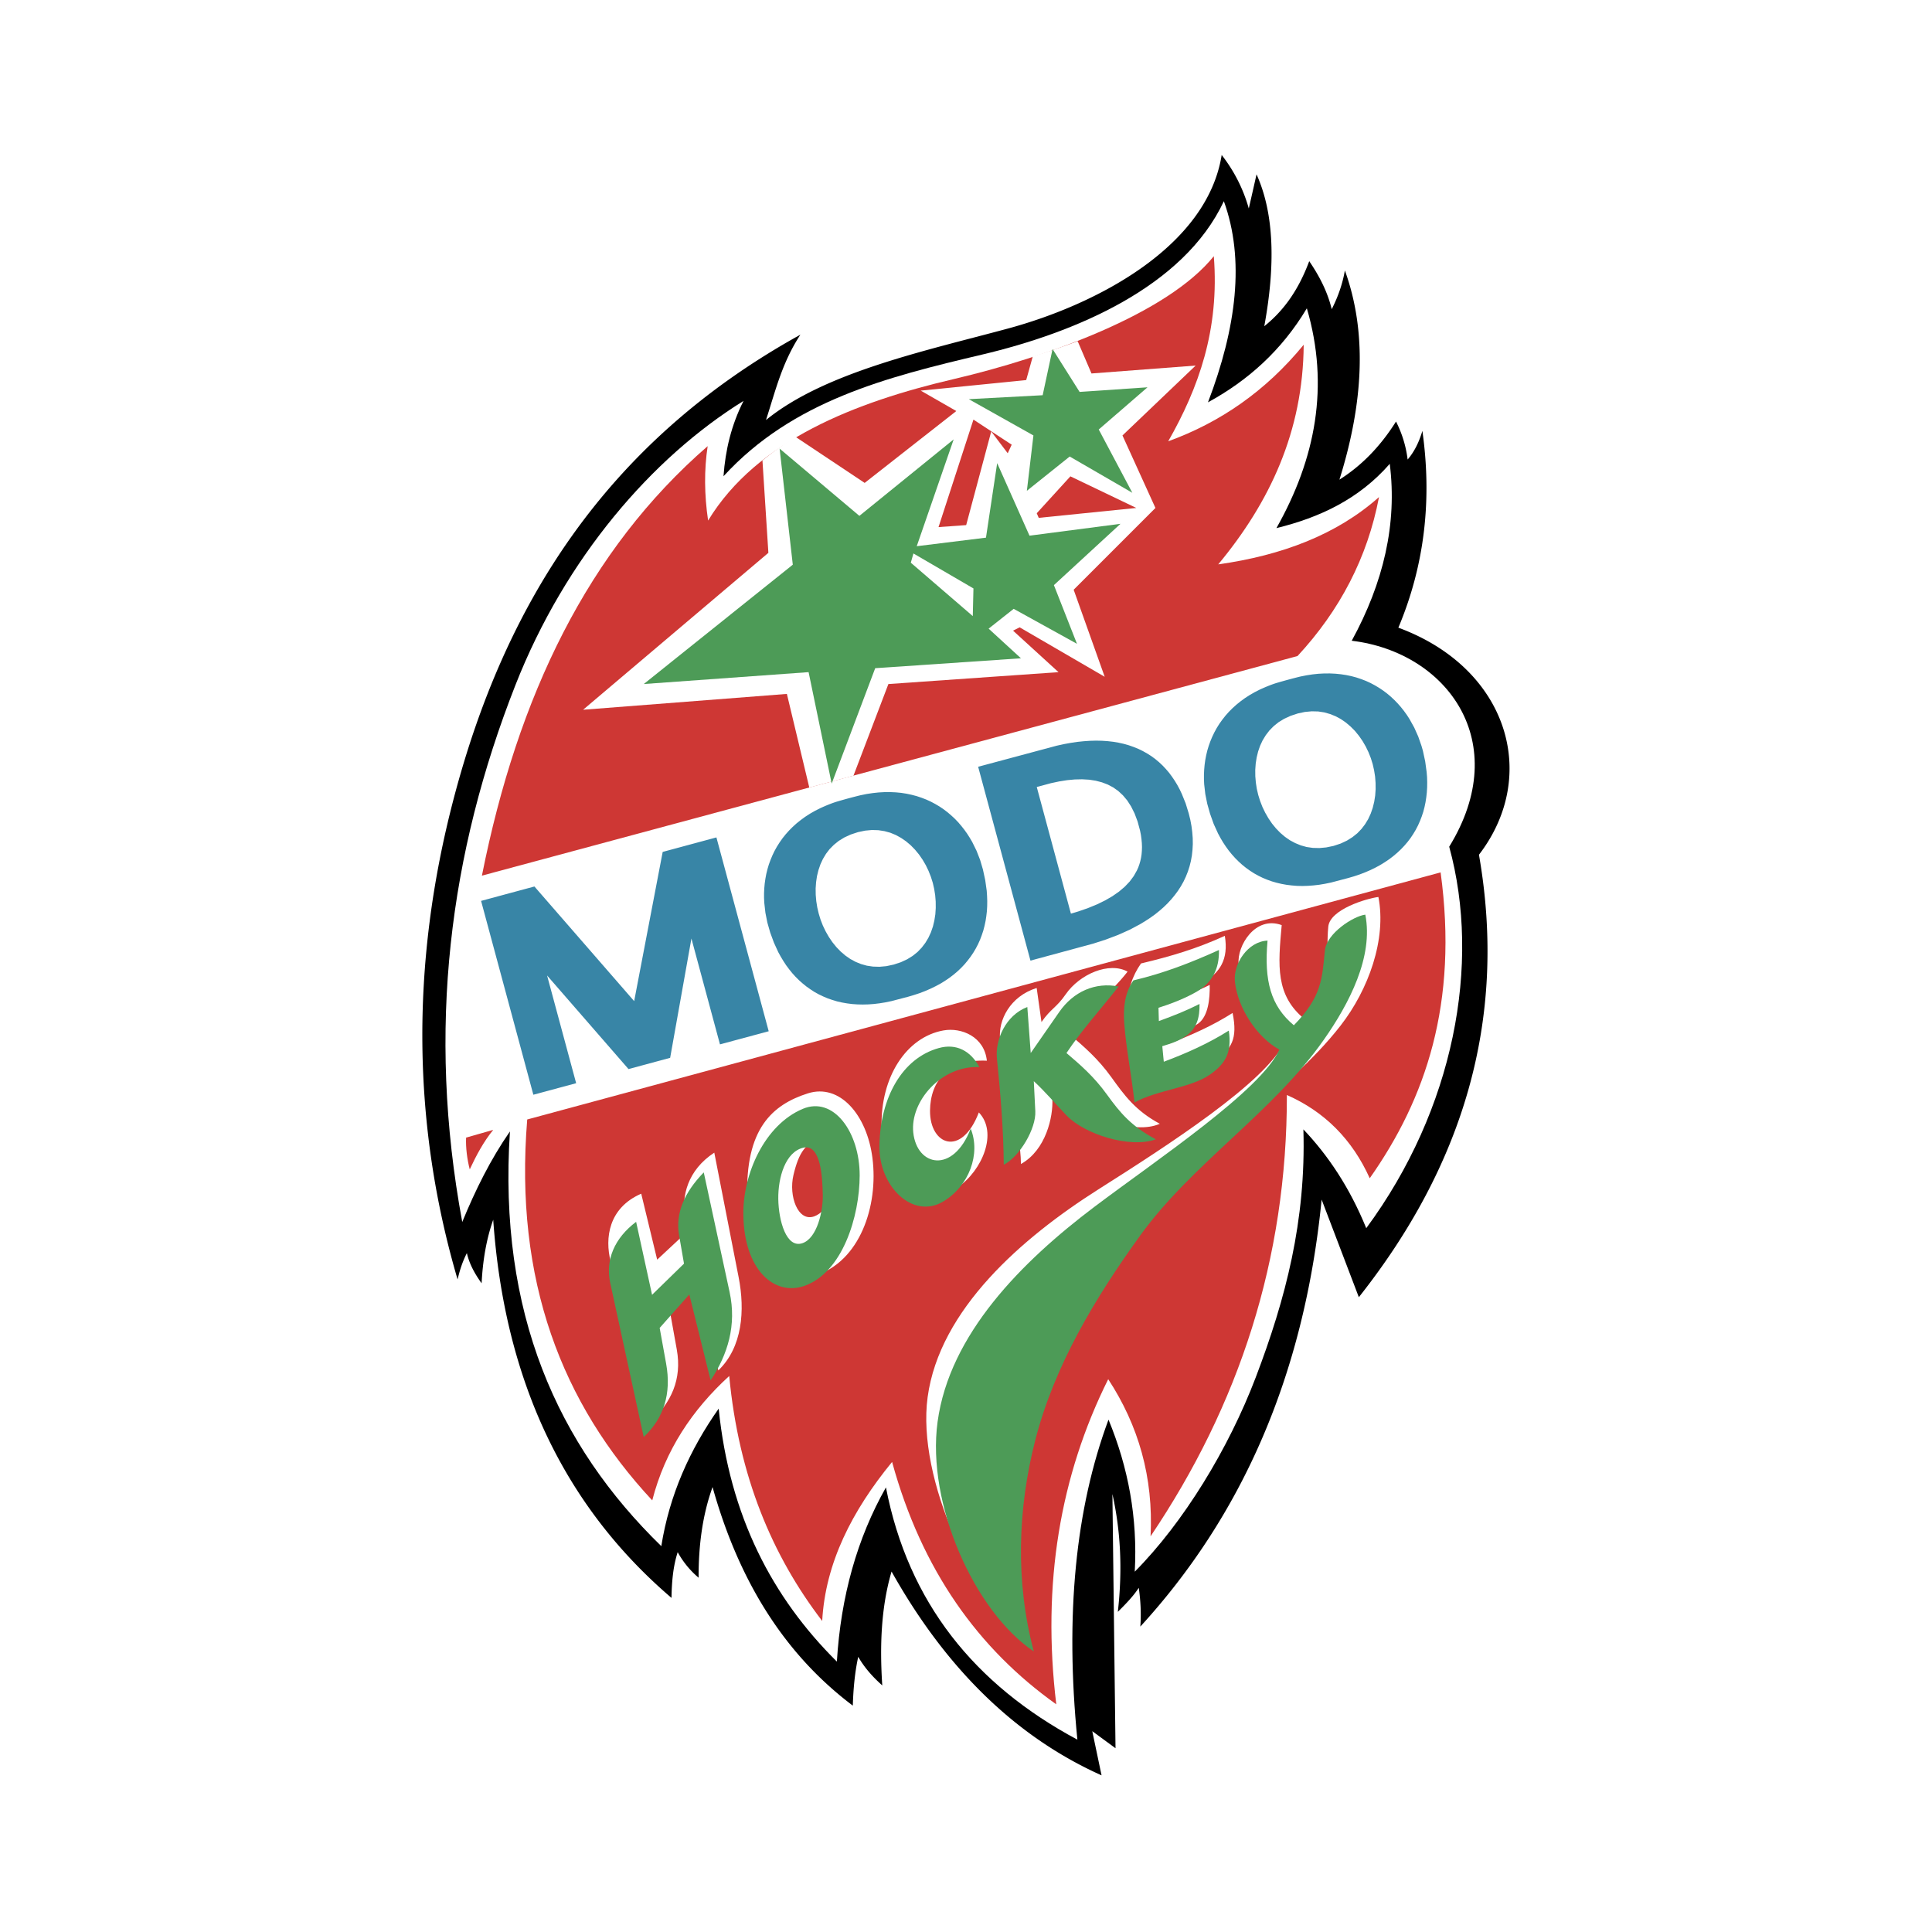
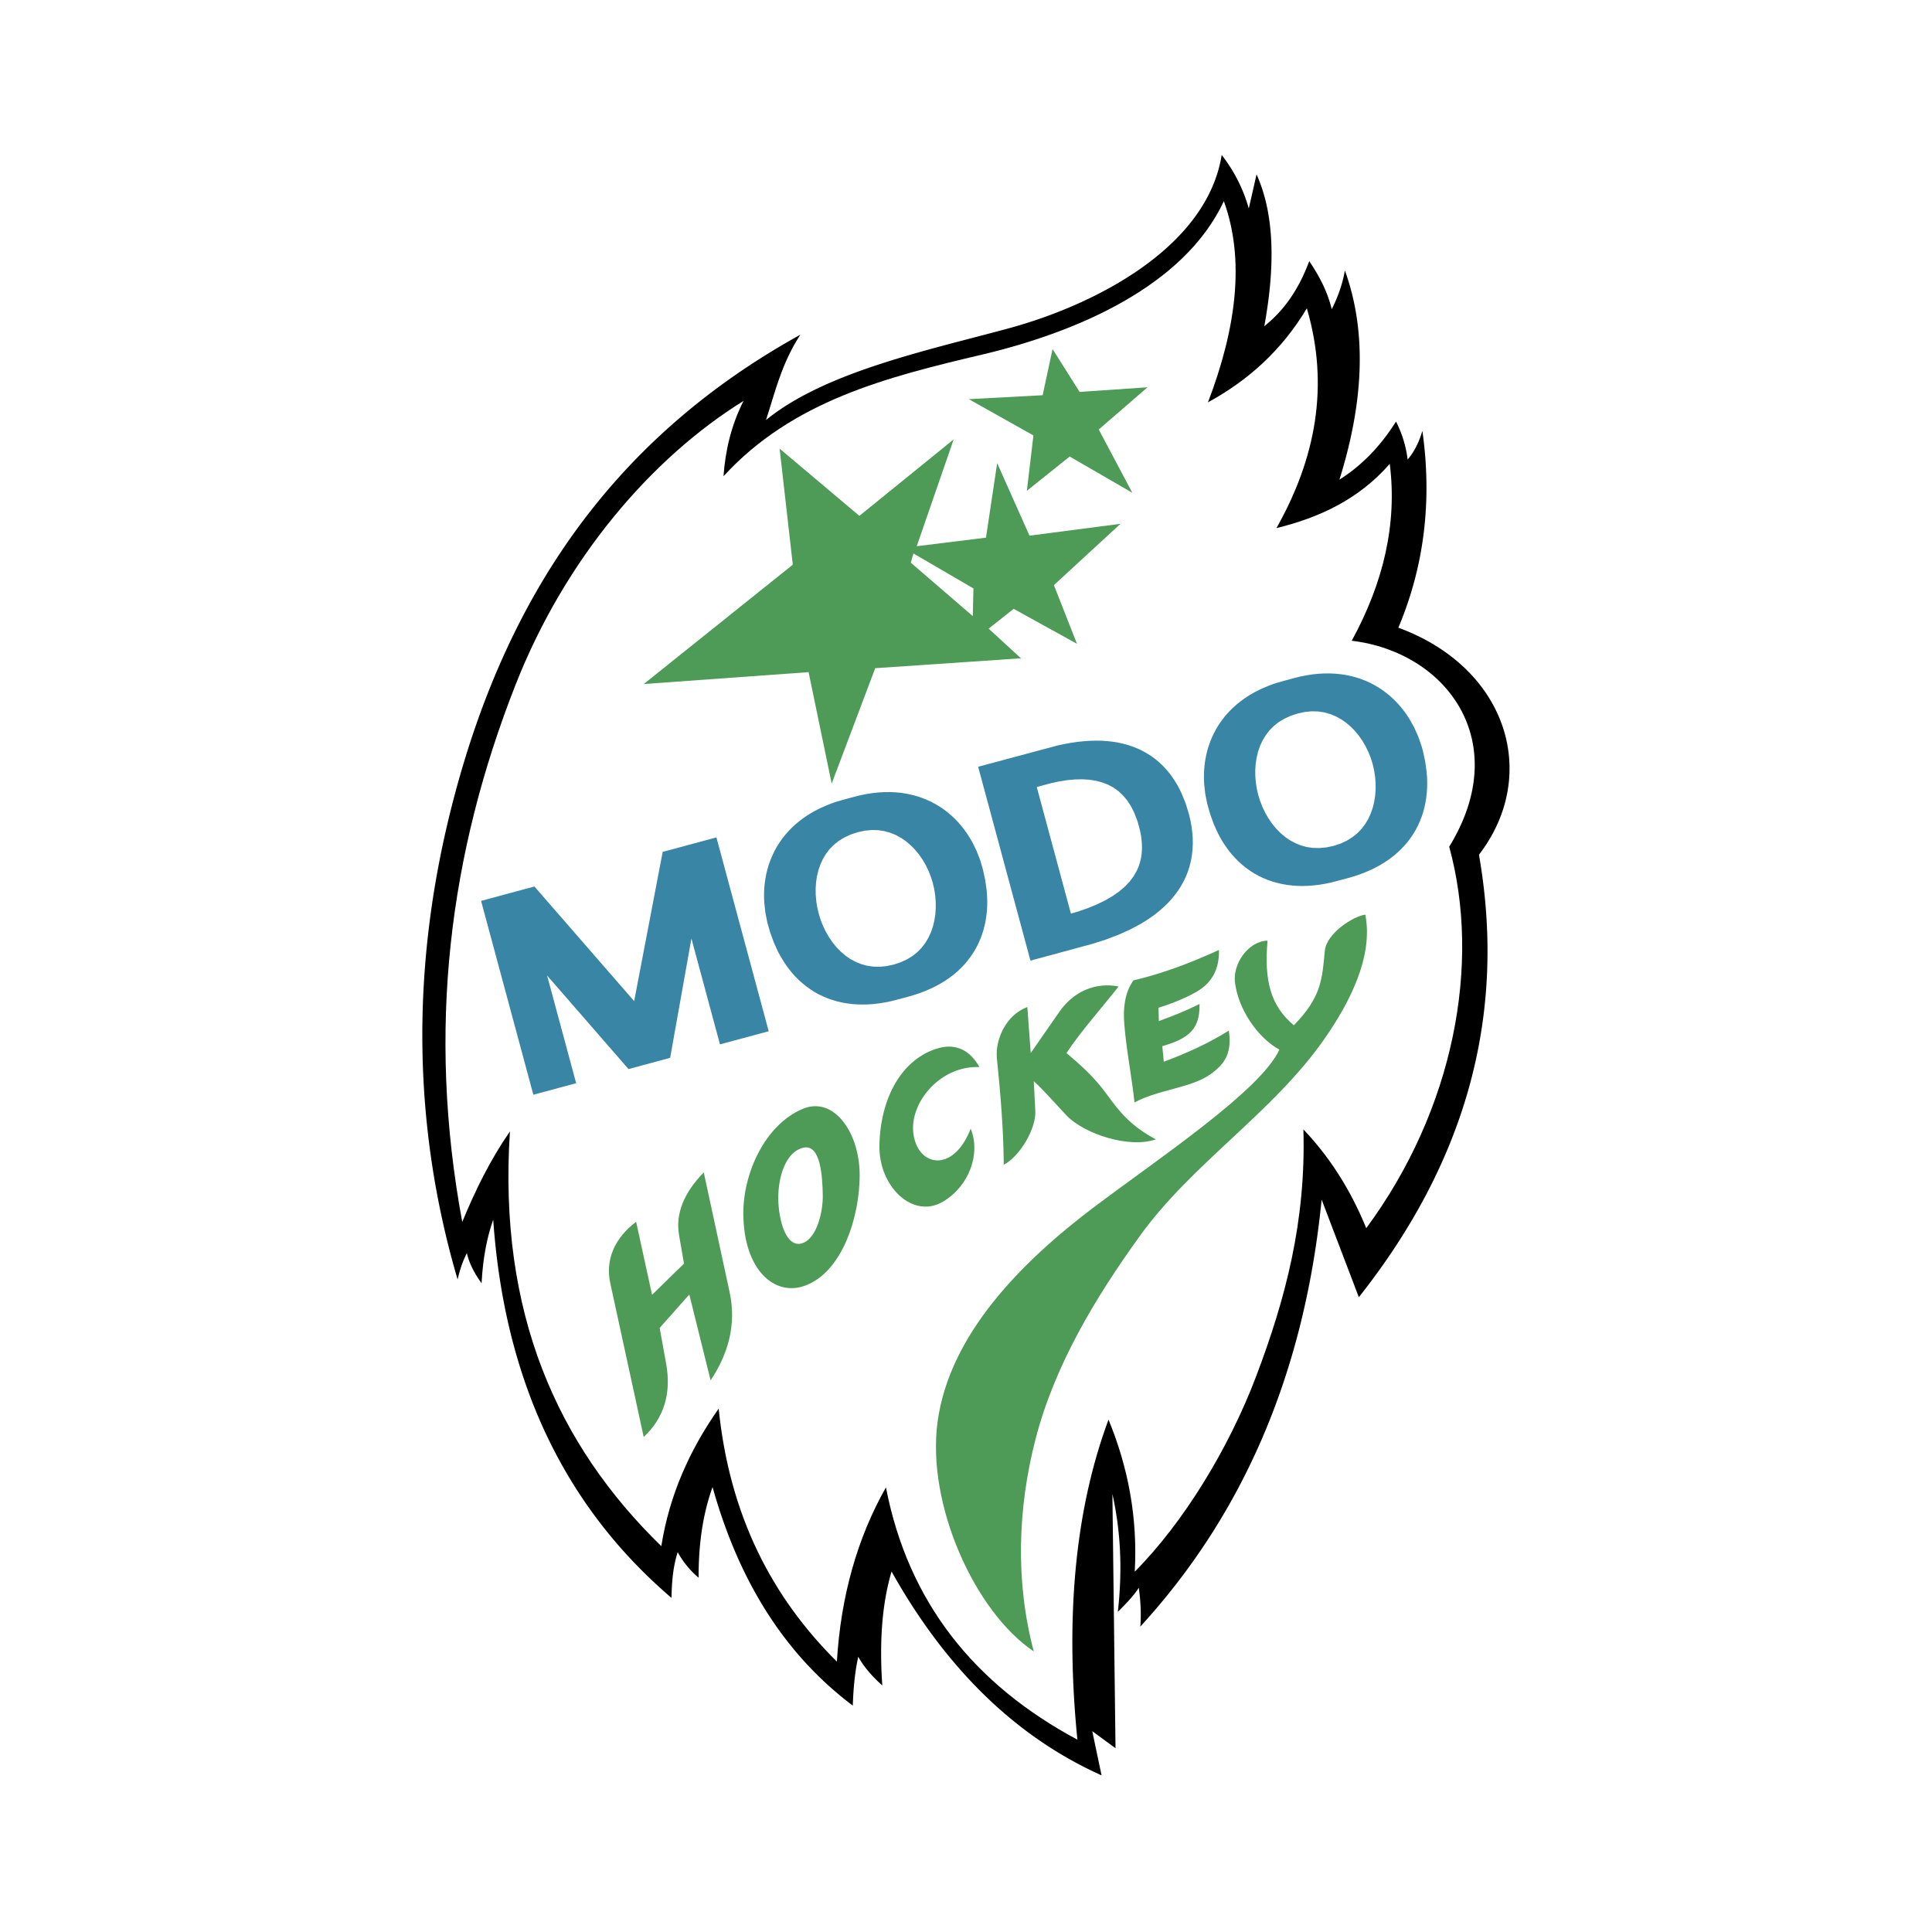
<svg xmlns="http://www.w3.org/2000/svg" width="2500" height="2500" viewBox="0 0 192.756 192.756">
  <g fill-rule="evenodd" clip-rule="evenodd">
-     <path fill="#fff" d="M0 0h192.756v192.756H0V0z" />
+     <path fill="#fff" d="M0 0h192.756v192.756V0z" />
    <path d="M86.689 25.571c-2.433 3.896-4.32 7.361-5.581 11.258 4.662-3.341 17.581-4.494 25.13-8.514 7.514-4.001 13.918-11.701 14.008-19.532 2.453 2.416 3.367 4.004 4.809 7.427.592-1.676 1.064-3.06 1.42-5.033 2.254 3.503 3.139 7.557 3.021 13.589.682-1.524 1.201-3.052 1.51-5.113a25.99 25.99 0 0 1 2.277 4.263 19.01 19.01 0 0 0 1.373-4.243c2.996 6.657 4.486 13.454 3.77 21.574.768-1.2 1.197-2.4 1.65-4.075.543 1.816.963 3.588 1.033 5.085.68-.979 1.078-2.124 1.383-3.321 2.443 7.402 2.355 14.802-.262 22.201 6.982 1.734 11.035 5.595 12.016 10.908.852 4.618-.807 10.272-4.768 13.454 1.635 8.28 1.689 17.171-.781 25.205-2.846 9.24-7.57 18.035-15.205 23.853-.246-1.894-.373-3.55-.678-5.443-2.871 14.376-9.549 26.809-20.164 37.232.873 5.041 2.559 9.687 4.701 14.1-2.264-.517-4.051-1.315-5.836-2.625.773 2.262 1.584 4.31 2.832 6.411-9.15-4.49-17.076-10.825-23.379-19.587.008 3.159.151 6.45.792 9.45-1.599-1.035-2.669-2.053-3.949-3.407.231 1.783.465 3.27 1.33 5.058a69.368 69.368 0 0 1-16.85-18.415c-.104 1.795.025 3.666.394 5.614-1.371-1.37-2.744-2.74-4.114-4.111.047 2.196.446 4.16.908 6.356-11.225-8.558-18.889-20.127-22.523-35.481-.636 2.042-1.07 4.694-1.23 7.209-6.203-12.845-8.173-29.846-6.539-44.847 1.64-15.053 6.544-27.752 13.688-38.693 8.043-12.309 19.939-21.338 33.814-27.807z" fill="#fff" />
    <path d="M49.209 121.692c-.694 1.96-1.043 4.096-1.159 6.341-.68-.941-1.224-1.927-1.47-3.011-.49.963-.727 1.805-.927 2.625-4.458-15.179-4.788-31.281-.357-48.089 5-18.969 14.931-35.317 34.56-46.167-1.83 2.782-2.479 5.575-3.432 8.514 5.87-4.777 15.887-6.896 24.125-9.123 8.842-2.389 19.875-8.156 21.338-17.32a15.47 15.47 0 0 1 2.705 5.335c.262-1.136.518-2.267.773-3.401 1.797 3.974 1.875 9.153.773 15.151 1.748-1.403 3.316-3.352 4.484-6.491 1 1.469 1.82 3.032 2.244 4.793.654-1.288 1.092-2.579 1.312-3.866 2.244 6.197 1.85 13.225-.543 20.872 2.086-1.32 3.994-3.173 5.645-5.798a11.378 11.378 0 0 1 1.16 3.789c.637-.737 1.127-1.689 1.471-2.859.955 6.753.268 13.313-2.396 19.637 10.914 4.021 14.139 14.722 8.041 22.653 2.902 16.612-1.713 31.157-11.984 44.145l-3.713-9.74c-1.752 17.727-8.084 31.678-18.09 42.603.094-1.205.041-2.515-.154-3.869-.518.804-1.283 1.602-2.09 2.399.473-4.139.291-8.052-.541-11.755.105 8.453.207 16.907.311 25.36a1164.39 1164.39 0 0 1-2.318-1.701c.307 1.47.617 2.939.926 4.408-8.414-3.77-15.429-10.483-20.952-20.335-1.043 3.544-1.188 7.386-.927 11.364-.924-.825-1.761-1.744-2.399-2.855-.338 1.541-.487 3.181-.54 4.87-6.302-4.744-11.167-11.706-13.993-21.806-1.004 2.785-1.403 5.829-1.392 9.043a8.913 8.913 0 0 1-2.086-2.549c-.465 1.438-.591 2.983-.619 4.563-10.675-9.121-16.666-21.653-17.786-37.73z" />
    <path d="M50.875 112.887c-1.932 2.779-3.443 5.84-4.756 9.031-3.566-19.253-1.273-36.831 5.309-53.576 4.978-12.666 13.624-22.683 22.755-28.343-1.214 2.397-1.816 4.915-1.998 7.515 6.896-7.523 16.225-9.876 25.791-12.135 9.27-2.188 20.107-6.723 24.129-15.306 2.104 5.812 1.264 12.603-1.584 20.066 3.963-2.16 7.34-5.157 9.863-9.378 2.271 7.746.875 15.006-3.035 21.929 4.309-1.056 8.234-2.886 11.307-6.414.756 5.991-.631 11.868-3.793 17.65 9.508 1.142 16.148 10.105 9.725 20.55 3.199 11.688.484 26.193-8.277 38.06-1.652-4.051-3.795-7.249-6.271-9.857.268 9.103-1.766 16.901-4.76 24.755-2.711 7.111-7.193 14.464-12.066 19.373.297-5.371-.65-10.407-2.619-15.168-3.303 8.889-4.338 19.532-3.105 31.927-10.262-5.493-16.879-13.698-19.1-25.168-2.868 5.068-4.5 10.864-4.896 17.38-6.445-6.39-10.71-14.529-11.792-25.239-2.875 4.089-4.912 8.597-5.724 13.721-10.357-10.085-16.292-23.249-15.103-41.373z" fill="#fff" />
-     <path d="M70.604 44.512c-.358 2.369-.338 4.843.044 7.424 4.884-8.041 14.81-11.849 24.472-14.108 9.323-2.179 21.362-6.508 25.983-12.27.58 7.331-1.525 13.159-4.549 18.47 5.172-1.877 9.721-5 13.516-9.632-.061 8.636-3.379 15.713-8.527 21.913 6.34-.897 11.818-2.958 16.041-6.715-1.15 6.04-3.908 11.302-8.129 15.859l-81.374 21.91c3.569-17.937 10.586-32.486 22.523-42.851zM143.73 87.038c1.781 13.069-1.496 22.596-7.072 30.516-1.744-3.869-4.498-6.643-8.266-8.305.02 16.385-4.791 30.958-13.6 44.028.297-5.888-1.211-11.072-4.225-15.674-4.805 9.637-6.631 20.413-5.182 32.438-7.748-5.51-13.409-13.347-16.381-24.183-3.99 4.87-6.657 10.077-6.973 15.866-4.989-6.511-8.333-14.441-9.276-24.441-3.682 3.363-6.39 7.397-7.68 12.411-8.985-9.648-13.787-21.916-12.474-38.003l91.129-24.653zm-94.521 25.69l-2.706.771c-.049.979.107 2.19.364 3.17.647-1.388 1.39-2.78 2.342-3.941z" fill="#ce3734" />
-     <path d="M58.177 70.811l18.484-15.655-.591-9.213a34.716 34.716 0 0 1 3.288-2.367l6.91 4.604 9.144-7.171-3.552-2.036 10.525-1.054.658-2.366a74.364 74.364 0 0 0 4.475-1.514l1.381 3.223 10.393-.79-7.303 6.973 3.289 7.234-8.158 8.159 3.096 8.685-8.486-4.934-.658.33 4.537 4.142-16.973 1.186-3.486 9.145-4.406 1.183-2.237-9.343-20.33 1.579zm45.458-19.145l-.199-.459 3.357-3.682 6.578 3.153-9.736.988zm-9.998.922l3.484-10.724 3.816 2.501-.396.856-1.645-2.174-2.5 9.342-2.759.199z" fill="#fff" />
    <path d="M102.451 48.969l.654-5.525-6.447-3.619 7.369-.394.988-4.606 2.697 4.276 6.775-.46-4.865 4.21 3.352 6.315-6.25-3.619-4.273 3.422zm-11.579 7.172l6.183 5.327.066-2.76-5.988-3.489-.261.922zM64.229 68.246l14.868-11.907-1.315-11.58 7.958 6.709 9.408-7.63-3.685 10.658 6.908-.854 1.117-7.435 3.225 7.237 9.078-1.183-6.643 6.117 2.301 5.855-6.314-3.489-2.5 1.976 3.225 2.958-14.541.988-4.342 11.514-2.303-11.12-16.445 1.186z" fill="#4d9b57" />
    <path d="M64.941 141.819l-4.023-15.993c-.575-2.278-.223-5.306 3.057-6.731l1.591 6.582 2.964-2.762-.212-1.448c-.313-2.141.267-4.711 2.947-6.467l2.43 12.438c.644 3.302.385 6.973-2.028 9.29l-2.328-9.34-2.457 3.688.641 3.566c.539 2.989-.578 5.295-2.582 7.177zm17.207-28.304c1.095-.254 1.403 1.458 1.365 3.373-.027 1.635-.842 3.957-2.281 4.47-1.626.577-2.564-2.031-2.069-4.122.531-2.236 1.208-3.309 2.985-3.721zm-1.544-4.431c3.184-1.007 5.886 2.146 6.437 6.434.625 4.844-1.285 10.363-5.696 11.733-2.95.92-6.572-2.163-6.781-7.688-.258-6.968 2.526-9.362 6.04-10.479zm17.855-3.258c-.25-2.401-2.543-3.337-4.324-3.021-3.718.666-6.299 4.66-6.178 9.641.099 4.101 3.388 8.928 7.573 6.038 2.507-1.733 4.046-5.493 2.13-7.496-1.739 4.529-4.901 3.241-4.871-.176.031-3.01 1.853-5.163 5.67-4.986zm3.4 10.308c-.027-3.456-1.717-8.91-2.082-12.514-.186-1.813.984-4.216 3.652-5.049l.48 3.4c.945-1.365 1.471-1.403 2.416-2.769 1.406-2.03 4.348-3.274 6.174-2.262-1.723 2.213-4.201 4.147-5.666 6.359 1.311 1.127 2.709 2.315 4.045 4.171 1.297 1.805 2.406 3.346 4.838 4.65-2.594 1.145-7.104-.727-8.883-2.598-1.092-1.156-.908-1.86-1.992-2.856.053.996.102 1.998.152 2.994.089 1.736-.626 5.076-3.134 6.474zm11.811-6.923c-.314-2.818-.881-6.21-1.09-8.83-.121-1.529.385-3.016 1.258-4.256 3.021-.722 5.527-1.465 8.363-2.755.398 2.375-.533 3.69-2.09 4.592-1.137.658-2.922 1.357-4.129 1.734l.035.418c1.576-.583 3.289-1.15 4.676-1.846.023 1.351-.133 3.109-1.145 3.85-.678.492-2.125 1.048-3.119 1.34.051.518.031.198.08.715 2.287-.858 4.48-1.846 6.467-3.109.533 2.62-.137 3.601-1.684 4.68-1.897 1.325-5.315 2.201-7.622 3.467zm14.205-16.912c-.361 4.015-.658 7.014 2.334 9.422 2.793-2.862 2.035-6.489 2.314-9.269.168-1.72 3.803-2.81 5-2.96.824 4.205-.982 9.243-3.771 12.829-5.455 7.027-14.43 11.991-19.619 19.223-4.467 6.214-9.199 12.879-11.096 20.303-1.742 6.808-2.562 14.199-.504 21.855-5.258-3.969-11.092-16.104-9.983-24.31 1.191-8.762 9.43-15.905 17.043-20.732 6.855-4.343 16.793-10.731 18.617-14.792-2.178-1.189-4.354-5.009-4.631-7.697-.184-1.775 1.646-4.849 4.296-3.872z" fill="#fff" />
    <path d="M64.223 143.371l-3.338-15.36c-.501-2.301.41-4.475 2.581-6.109l1.59 7.281 3.187-3.109-.493-2.845c-.369-2.13.479-4.222 2.465-6.258l2.579 11.948c.71 3.291-.173 6.203-1.896 8.801l-2.125-8.569-2.958 3.335.645 3.566c.542 2.988-.228 5.437-2.237 7.319zm15.933-28.866c1.733-.391 1.898 2.928 1.932 4.706.036 1.634-.564 4.304-2.009 4.815-1.632.578-2.397-2.251-2.43-4.397-.03-2.168.721-4.717 2.507-5.124zm-.077-3.869c3.087-1.304 5.696 2.322 5.691 6.638-.006 4.078-1.715 9.741-5.578 11.04-2.939.985-5.96-1.602-6.029-7.133-.056-4.029 2.11-8.938 5.916-10.545zm17.636-4.172c-.883-1.629-2.308-2.384-4.056-1.898-3.657 1.019-5.829 4.942-5.919 9.714-.077 4.101 3.33 7.386 6.335 5.613 2.634-1.552 3.785-4.793 2.771-7.286-1.747 4.529-5.371 3.786-5.729.38-.325-3.078 2.771-6.699 6.598-6.523zm2.43 9.747c-.023-3.45-.316-7.017-.684-10.622-.182-1.812.846-4.283 3.035-5.119.115 1.532.229 3.062.34 4.591l2.846-4.096c1.408-2.033 3.592-3 5.92-2.543-1.734 2.213-3.732 4.425-5.199 6.639 1.316 1.123 2.723 2.312 4.059 4.172 1.303 1.8 2.416 3.137 4.855 4.437-2.604.936-7.127-.512-8.914-2.389-1.096-1.15-2.174-2.417-3.26-3.412.049.995.098 1.997.15 2.994.088 1.732-1.541 4.511-3.148 5.348zm13.046-6.219c-.314-2.818-.814-5.234-1.023-7.853-.121-1.53.039-3.088.91-4.323 3.035-.721 5.691-1.747 8.537-3.035.049 1.882-.678 3.27-2.24 4.172-1.137.658-2.578 1.214-3.793 1.594l.039 1.326c1.58-.581 2.67-1.01 4.057-1.706.027 1.351-.273 2.41-1.289 3.147-.68.495-1.428.771-2.426 1.063.049.518.102 1.035.15 1.553 2.295-.859 4.494-1.846 6.486-3.108.328 2.2-.346 3.322-1.896 4.401-1.906 1.327-5.197 1.503-7.512 2.769zm13.272-16.146c-.359 4.018.326 6.527 2.625 8.445 2.803-2.862 2.818-4.67 3.094-7.446.168-1.723 2.832-3.439 4.035-3.591.83 4.202-1.617 8.891-4.135 12.477-5.111 7.296-13.145 12.343-18.354 19.575-4.48 6.213-8.531 12.944-10.436 20.368-1.748 6.809-2.006 14.134-.15 21.09-5.914-3.974-10.716-14.706-9.599-22.911 1.191-8.762 8.416-15.988 15.626-21.432 6.318-4.76 16.645-11.64 18.475-15.701-2.186-1.19-4.158-4.102-4.438-6.79-.183-1.773 1.3-4.01 3.257-4.084z" fill="#4d9b57" />
    <path d="M86.089 100.222l-.534-.011-.528-.036-.515-.066-.504-.088-.492-.112-.479-.144-.468-.162-.452-.192-.437-.209-.427-.237-.406-.265-.394-.278-.377-.306-.363-.321-.344-.344-.331-.366-.308-.383-.297-.399-.275-.421-.261-.432-.248-.451-.435-.952-.372-1.01-.286-1.004-.192-.971-.11-.974-.025-.488v-.484l.022-.484.044-.481.069-.484.088-.473.116-.471.137-.465.166-.454.187-.451.211-.443.24-.433.264-.418.289-.413.316-.396.341-.382.366-.369.391-.354.419-.333.44-.322.468-.303.496-.283.517-.262c.584-.267 1.176-.517 1.789-.696a50.865 50.865 0 0 1 2.243-.603l.616-.126.605-.091.591-.063.581-.033.57-.003.556.025.544.052.529.083.517.11.501.132.487.163.473.182.457.209.44.234.423.25.405.275.388.294.371.317.355.327.336.35.316.369.3.38.281.394.262.41.245.418.432.878.357.914.281.955.23 1.065.148 1.051.035.518.018.512-.006.509-.029.501-.057.492-.074.487-.102.479-.123.474-.154.462-.17.452-.199.443-.223.429-.248.418-.272.405-.297.391-.316.377-.344.363-.368.347-.391.33-.413.313-.438.297-.457.281-.48.256-.504.245-.525.228-.545.21-.569.187-.584.174-1.676.438-.592.123-.577.094-.567.069-.559.041-.55.013zm-.496-17.197l-.718.237-.633.291-.562.344-.484.391-.427.43-.36.47-.305.509-.248.534-.198.578-.146.594-.091.614-.044.627.008.632.055.636.1.625.143.611.184.605.231.594.278.578.316.553.355.523.396.49.427.44.468.402.49.341.52.283.553.226.583.163.611.09.649.02.688-.062.729-.157.71-.233.63-.292.556-.344.484-.388.418-.435.363-.476.305-.509.25-.542.201-.581.143-.6.097-.619.041-.63-.005-.636-.052-.639-.099-.625-.14-.611-.188-.594-.231-.586-.275-.572-.319-.547-.36-.521-.396-.481-.432-.443-.47-.396-.492-.339-.525-.289-.55-.226-.583-.16-.608-.094-.646-.019-.677.063-.718.152zm17.216 12.816l-5.219-19.34 7.842-2.103.695-.154.68-.124.658-.099.641-.066.625-.044.605-.017.592.011.572.039.557.063.539.091.52.115.504.143.486.171.469.189.451.221.432.242.416.264.391.289.371.309.355.333.332.353.314.369.291.391.273.404.258.424.234.435.215.454.383.947.309 1.004.156.63.117.627.078.611.047.6.008.589-.031.578-.061.564-.098.545-.135.537-.166.518-.201.506-.23.487-.264.471-.293.454-.32.432-.348.421-.371.402-.396.385-.424.369-.439.353-.469.335-.486.319-.508.308-1.07.569-1.145.512-1.213.459-1.271.41-6.258 1.695zm8.841-6.89l.57-.485.486-.512.404-.542.322-.572.133-.297.111-.311.092-.316.074-.33.053-.347.029-.355.012-.374-.014-.388-.037-.402-.057-.421-.086-.432-.242-.9-.303-.809-.35-.702-.387-.6-.43-.509-.463-.43-.5-.354-.541-.286-.58-.221-.621-.162-.654-.102-.709-.041-.736.017-.762.071-.793.126-.812.173-1.422.383 3.408 12.634c.254-.072.504-.148.758-.226l.963-.336.887-.364.814-.398.73-.424.653-.456zm17.233-.609l-.518-.063-.504-.091-.49-.115-.479-.138-.469-.168-.451-.187-.439-.215-.422-.236-.406-.262-.395-.283-.373-.3-.361-.328-.344-.344-.328-.366-.311-.382-.291-.402-.277-.418-.26-.438-.242-.451-.434-.952-.363-1.019-.279-.991-.195-.971-.111-.977-.023-.487v-.487l.023-.484.043-.481.066-.479.09-.473.113-.471.139-.465.164-.457.188-.451.211-.44.238-.435.26-.418.293-.41.311-.396.338-.382.367-.369.391-.353.414-.335.441-.322.467-.303.49-.281.518-.264c.58-.262 1.17-.515 1.783-.693.752-.22 1.508-.424 2.268-.611l.613-.121.6-.093.592-.063.578-.03.57-.002.553.027.545.055.525.08.514.107.504.135.484.162.471.182.457.209.438.234.424.253.408.275.387.292.371.314.355.333.336.347.32.366.299.377.283.393.262.407.473.85.4.897.326.933.139.482.23 1.07.143 1.048.043.518.014.512-.006.509-.031.501-.055.496-.076.487-.1.482-.123.47-.152.46-.174.451-.197.443-.223.432-.248.416-.27.407-.297.391-.32.375-.344.363-.369.347-.391.33-.41.316-.438.294-.459.284-.482.261-.5.245-.525.226-.545.209-.57.19-.582.17-1.717.452-.59.121-.578.097-.57.066-.555.041-.549.017-.539-.011-.523-.043zm.601-17.16l-.719.237-.641.294-.559.341-.49.394-.424.429-.365.476-.311.509-.25.534-.201.578-.146.597-.096.616-.045.627.006.633.053.633.096.624.143.611.188.603.232.597.277.572.318.553.357.525.396.484.434.446.469.399.49.339.529.283.553.226.586.165.617.088.652.016.688-.063.727-.151.707-.234.625-.292.549-.344.486-.388.42-.435.363-.476.309-.512.25-.542.201-.581.148-.603.096-.616.045-.636-.006-.636-.049-.633-.1-.627-.139-.608-.186-.598-.232-.586-.275-.569-.32-.551-.359-.517-.395-.484-.436-.44-.471-.399-.49-.338-.525-.286-.557-.223-.576-.165-.615-.094-.641-.016-.68.063-.711.151zm-76.271 38.04l-5.215-19.339 5.322-1.437 9.951 11.437 2.846-14.887 5.36-1.447 5.217 19.339-4.862 1.309-2.848-10.56-2.122 11.902-4.155 1.123-8.124-9.338 2.9 10.747-4.27 1.151z" fill="#3885a6" />
  </g>
</svg>